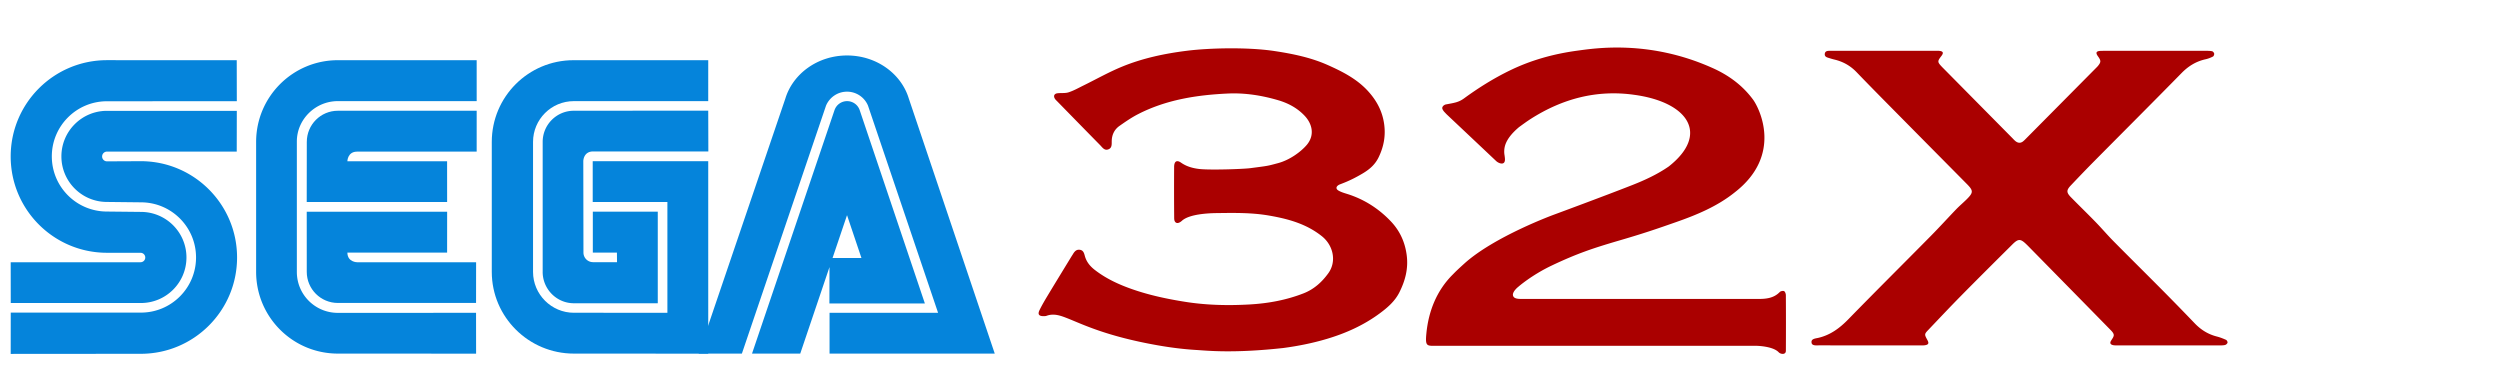
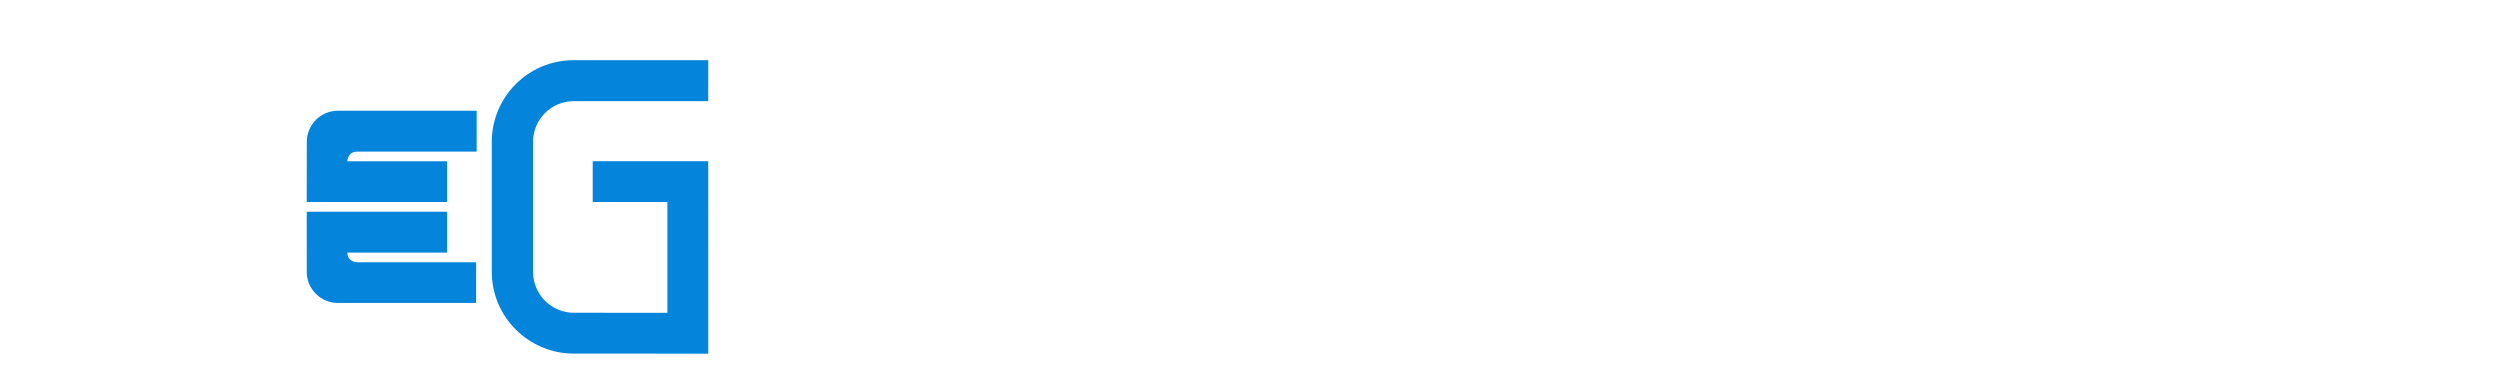
<svg xmlns="http://www.w3.org/2000/svg" version="1.2" baseProfile="tiny" width="1005" height="155" viewBox="-373.657 52.361 1005 155">
  <g fill="#A00">
-     <path d="M341.373 193.968c-2.26-2.385-8.34-2.6-9.285-2.6-42.588 0-85.172-.002-127.764.002-4.329 0-5.108.531-4.578-4.957.868-8.979 4.167-17.322 10.688-23.766 1.249-1.271 1.666-1.699 4.52-4.287 12.092-10.957 36.181-19.742 36.181-19.742s20.16-7.443 31.48-11.896c5.084-2 10.049-4.311 14.577-7.445 16.421-12.943 7.894-25.79-13.755-28.781-15.163-2.17-28.979 1.533-41.748 9.677-1.667 1.063-3.074 2.125-4.684 3.281-2.856 2.414-5.307 5.229-5.836 8.34-.286 1.681-.013 2.838.021 3.112.108.871.375 2.25-.272 2.884-.778.76-2.394-.002-3.111-.681-6.58-6.219-13.172-12.424-19.759-18.637-.412-.389-1.173-1.221-1.173-1.221s-.72-.834-.745-1.406c-.029-.644.604-1.249 1.36-1.485 3.589-.661 5.245-.873 7.399-2.448 5.797-4.237 11.855-8.025 18.325-11.18 8.651-4.219 17.747-6.726 27.272-8.01 7.325-.988 28.84-4.338 53.973 6.837 6.629 2.907 12.313 7.024 16.598 12.831 2.535 3.437 12.098 22.281-7.383 37.333-6.963 5.588-15.271 9.038-23.674 11.971-7.188 2.512-12.465 4.396-24.227 7.795-8.932 2.658-15.342 4.736-25.563 9.586-8.129 3.855-13.465 8.543-13.465 8.543s-2.662 2.053-2.147 3.658c.446 1.395 2.668 1.254 3.975 1.258 31.445.02 62.892.014 94.337.016 3.254 0 6.408-.229 8.893-2.783.361-.373 1.318-.574 1.75-.356.414.207.703 1.061.707 1.633.049 7.365.051 14.894.008 22.258-.006.716-.238.972-.596 1.179-.538.308-1.678.142-2.299-.513zM107.1 193.042c-5.159-.314-10.332-.979-15.427-1.879-20.739-3.656-30.385-8.555-36.174-10.826-2.766-1.086-5.47-2.113-8.476-1.012-.343.127-.745.119-1.121.127-1.911.021-2.496-.723-1.666-2.428.989-2.031 2.148-3.984 3.317-5.926 3.167-5.252 6.376-10.479 9.57-15.718.147-.239.315-.471.46-.715.651-1.09 1.366-2.101 2.858-1.892 1.403.197 1.706 1.354 2 2.451.642 2.388 2.099 4.166 4.016 5.646 4.536 3.511 9.659 5.873 15.033 7.748 6.969 2.431 14.143 3.953 21.429 5.097 8.627 1.354 17.299 1.526 25.961 1.024 7.342-.428 14.576-1.752 21.498-4.457 4.213-1.646 7.409-4.553 9.968-8.104 3.395-4.711 2.004-11.188-2.622-14.871-6.284-5.002-13.592-6.979-21.333-8.31-6.96-1.192-13.912-1.065-20.879-.976-3.271.043-11.09.354-14.087 3.136-1.104.972-1.979 1.045-2.504.571-.525-.477-.548-1.229-.554-1.885-.059-6.802-.066-13.604-.021-20.401.015-2.229 1.054-2.902 2.78-1.693 2.18 1.527 4.599 2.195 7.125 2.519 4.196.539 17.892.063 20.69-.303 7.481-.978 6.828-.859 11.194-2.029 4.673-1.252 9.131-4.53 11.458-7.241.038-.043.076-.089.113-.134 3.244-3.907 2.154-8.405-.864-11.626-2.898-3.09-6.541-5.069-10.597-6.267-6.647-1.96-13.456-3.032-20.365-2.707-12.507.588-24.774 2.497-36.083 8.316-2.589 1.332-5.016 3.008-7.407 4.686-2.042 1.433-3.07 3.531-3.128 6.056-.03 1.313.18 2.815-1.379 3.39-1.573.578-2.388-.791-3.285-1.701-5.76-5.853-11.496-11.727-17.238-17.598-.33-.337-.698-.658-.942-1.053-.694-1.123-.267-2.054 1.063-2.208 1.488-.172 3.082.063 4.464-.387 2.042-.665 3.952-1.753 5.895-2.707 5.165-2.533 10.195-5.386 15.502-7.57 8.405-3.458 17.25-5.316 26.285-6.437 8.648-1.073 23.906-1.519 34.944.111 7.378 1.115 14.691 2.597 21.539 5.649 6.041 2.692 11.94 5.698 16.45 10.779 3.26 3.672 5.449 7.775 6.183 12.751.704 4.771-.081 9.127-2.12 13.406-1.404 2.946-3.504 4.854-6.393 6.588-5.668 3.397-9.024 4.248-9.741 4.687-1.14.692-1.19 1.616-.027 2.282 1.046.601 2.248.953 3.413 1.315 6.821 2.13 12.679 5.873 17.563 11.002 3.567 3.744 5.68 8.23 6.39 13.535.726 5.435-.549 10.236-2.896 14.957-1.827 3.677-4.856 6.263-8.043 8.605-6.444 4.744-13.622 7.955-21.316 10.232-5.727 1.691-11.531 2.842-17.409 3.619-20.096 2.202-30.361 1.064-35.064.776zM383.914 72.788l20.117.001c.66 0 1.328-.05 1.98.028 1.494.178 1.725.81.787 2.032-1.676 2.182-1.662 2.417.246 4.435.063.069.133.134.199.201 9.354 9.465 18.715 18.931 28.074 28.396.465.472.898.979 1.438 1.361.939.676 1.945.688 2.869-.056.514-.412.969-.897 1.434-1.369 9.24-9.317 18.48-18.638 27.719-27.96.334-.335.682-.659.977-1.026 1.232-1.531 1.203-2.073.053-3.714-1.035-1.398-1.035-2.249 1.076-2.302.461-.012.939-.026 1.412-.026 13.6 0 27.199-.003 40.799.005.844 0 1.711-.01 2.525.169.348.076.771.6.83.971.057.367-.199 1.01-.504 1.162-.918.461-1.902.855-2.906 1.075-3.807.832-6.908 2.712-9.66 5.516-11.838 12.063-23.799 24.003-35.695 36.012-2.98 3.016-5.918 6.092-8.842 9.17-1.85 1.944-1.854 2.862.021 4.78 3.295 3.36 6.68 6.634 9.959 10.009 2.43 2.5 4.688 5.17 7.137 7.647 6.508 6.582 13.096 13.082 19.613 19.652 4.387 4.422 8.736 8.881 13.047 13.377 2.482 2.594 5.373 4.4 8.861 5.293 1.271.322 2.514.807 3.715 1.338.326.146.666.764.617 1.109-.051.354-.516.813-.891.932-.613.193-1.301.195-1.955.195-13.883.01-27.766.008-41.648.002-.563 0-1.15.012-1.684-.141-.883-.252-1.217-.783-.67-1.699.459-.771 1.186-1.648 1.102-2.402-.092-.801-.914-1.588-1.559-2.242-10.768-10.99-21.557-21.961-32.342-32.934a56.76 56.76 0 00-1.203-1.201c-2.383-2.303-3.256-2.332-5.645.043-6.895 6.857-13.801 13.715-20.633 20.641-4.438 4.498-8.764 9.107-13.129 13.68-1.645 1.722-1.645 1.83-.395 4.113.713 1.306.443 1.879-1.045 2.092-.646.095-1.316.058-1.98.058-13.41.002-26.818.019-40.229-.022-1.205-.004-3.223.323-3.326-1.144-.211-1.533 1.641-1.61 2.729-1.867 4.885-1.143 8.611-3.928 12.064-7.471 11.008-11.291 22.199-22.397 33.279-33.619 3.439-3.483 6.729-7.119 10.127-10.646 1.311-1.354 2.764-2.567 4.104-3.896 2.799-2.776 2.813-3.519.117-6.235-8.166-8.261-16.348-16.498-24.508-24.763-6.633-6.715-13.291-13.408-19.84-20.205-2.521-2.617-5.482-4.244-8.967-5.059-.643-.15-1.273-.349-1.904-.544-.896-.277-2.004-.489-1.881-1.71.125-1.243 1.217-1.243 2.188-1.241.568.001 1.135-.002 1.701-.002l20.125.001z" />
-   </g>
+     </g>
  <g fill="#0584DB">
-     <path d="M-369.356 194.63l52.284-.042c21.383 0 38.716-17.33 38.716-38.716 0-21.38-17.332-38.713-38.716-38.713l-13.576.065a1.958 1.958 0 01-1.958-1.957c0-1.089.876-1.964 1.958-1.964l52.156.007.031-16.392h-52.198c-10.117 0-18.314 8.201-18.314 18.313 0 10.115 8.197 18.313 18.314 18.313l13.642.153c12.244 0 22.168 9.922 22.168 22.163 0 12.248-9.923 22.17-22.168 22.17h-52.319l-.02 16.6" />
-     <path d="M-369.336 174.172h52.319c10.117 0 18.313-8.195 18.313-18.313 0-10.109-8.198-18.31-18.313-18.31l-13.642-.148c-12.245 0-22.168-9.922-22.168-22.171 0-12.242 9.924-22.165 22.168-22.165l52.198-.023-.031-16.479-52.156-.016c-21.382 0-38.715 17.335-38.715 38.72 0 21.379 17.332 38.71 38.715 38.71l13.495.011c1.047 0 1.892.848 1.892 1.896a1.894 1.894 0 01-1.892 1.895l-52.203.02.02 16.373M-237.837 178.134c-9.057 0-16.487-7.256-16.487-16.482v-52.407c0-8.885 7.431-16.233 16.487-16.233l55.806.015-.004-16.459-55.802-.011c-18.148 0-32.856 14.714-32.856 32.856v52.239c0 18.143 14.709 32.853 32.856 32.853l55.574.023-.02-16.416-55.554.022" />
    <path d="M-250.323 109.412c0-6.92 5.563-12.529 12.486-12.529h55.806l-.004 16.433h-48.078c-3.851.001-3.897 3.873-3.897 3.873h40.089l.012 16.38h-56.444l.03-24.157M-237.837 174.15c-6.905 0-12.502-5.6-12.502-12.499l-.011-24.17h56.445l-.013 16.429h-40.095c.046 3.866 3.899 3.871 3.899 3.871h47.851l-.02 16.349-55.554.02M-142.932 178.092c-9.06 0-16.442-7.386-16.442-16.44v-52.239c0-9.053 7.34-16.399 16.397-16.399l54.028-.01.007-16.442-54.162-.003c-18.147 0-32.855 14.712-32.855 32.855v52.24c0 18.143 14.84 32.852 32.984 32.852l54.033.024-.003-77.356h-46.439v16.396h30.023v44.528l-37.571-.006" />
-     <path d="M-155.507 161.651c0 6.916 5.609 12.614 12.529 12.614l33.744.002v-36.823h-26.11v16.45h9.691l.04 3.872-9.642-.014a3.858 3.858 0 01-3.856-3.858l-.06-36.745s-.01-3.831 3.873-3.911h46.396l-.046-16.399-54.028.042c-6.919 0-12.527 5.611-12.527 12.528v52.242M-38.173 96.609a5.357 5.357 0 015.051-3.593 5.354 5.354 0 015.057 3.605l26.207 77.729h-38.378l.04-18.279h12.84l-5.795-17.212-18.807 55.651h-19.386l33.171-97.901" />
-     <path d="M3.443 178.097h-43.62v16.418h66.413L-8.312 91.994c-3.026-9.996-12.989-17.333-24.82-17.333-11.818 0-21.777 7.333-24.811 17.314l-34.865 102.536h17.388l33.823-99.679c1.383-3.298 4.638-5.62 8.438-5.62a9.133 9.133 0 018.428 5.59l28.174 83.295" />
  </g>
</svg>